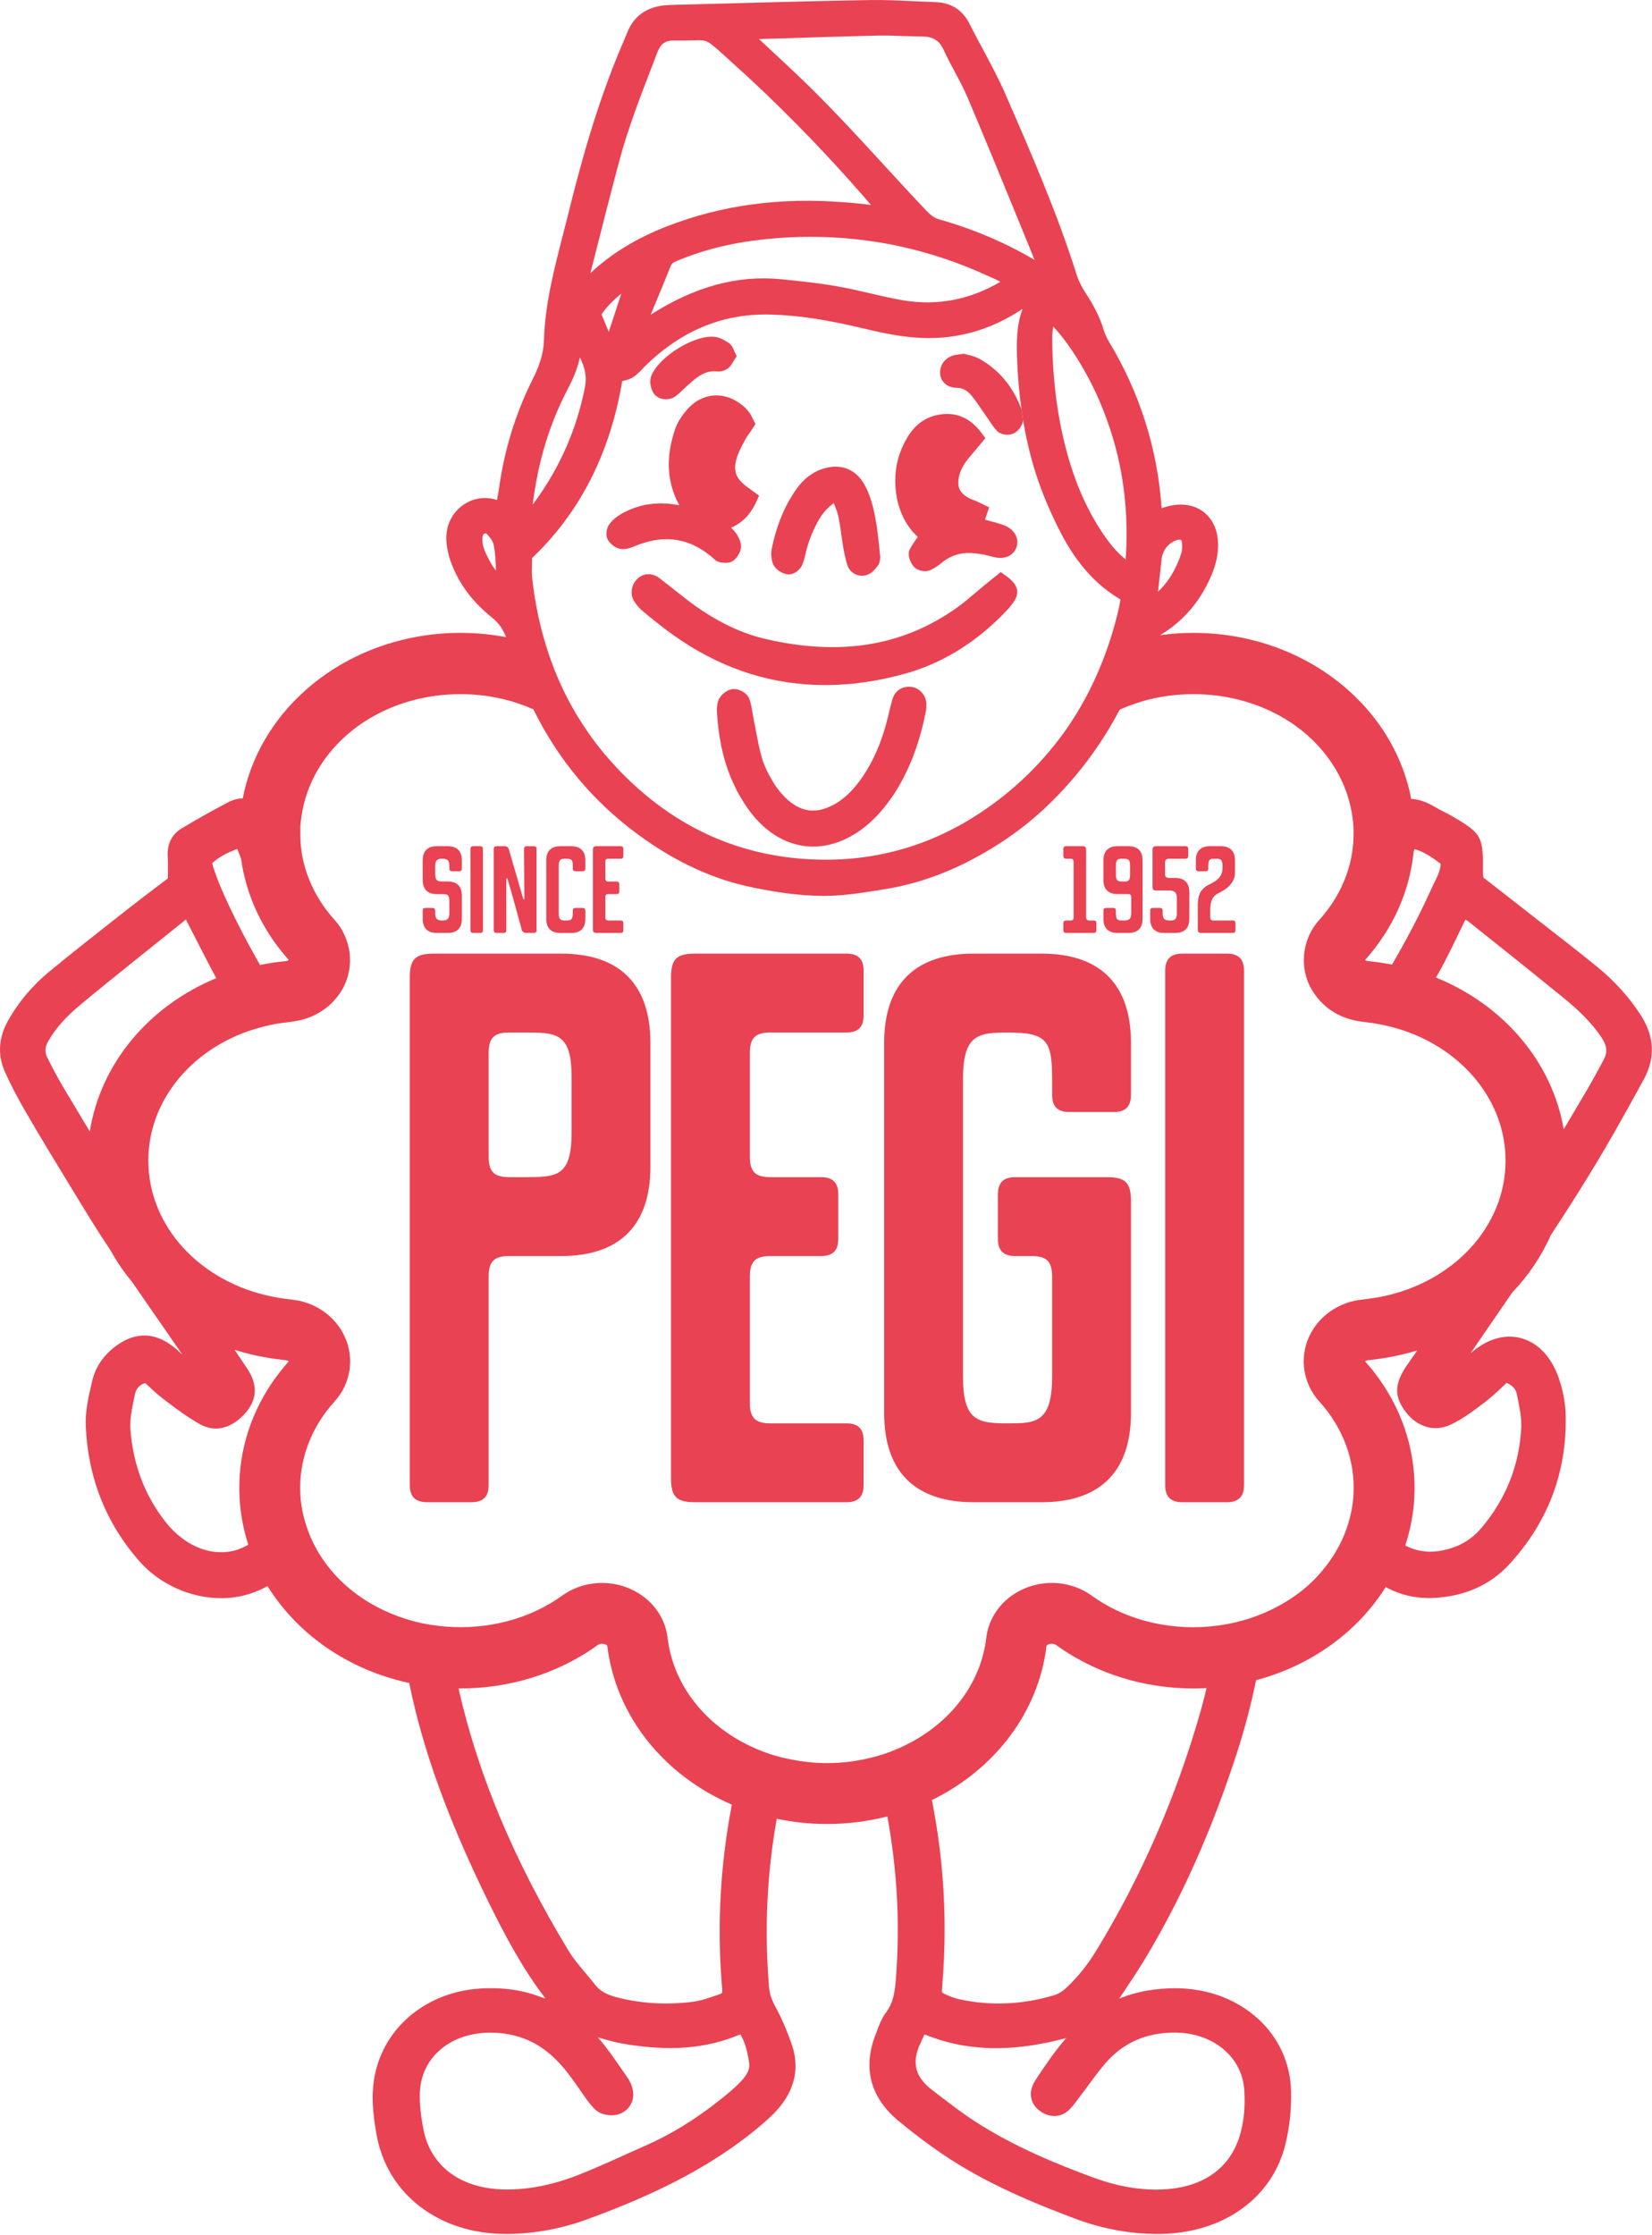
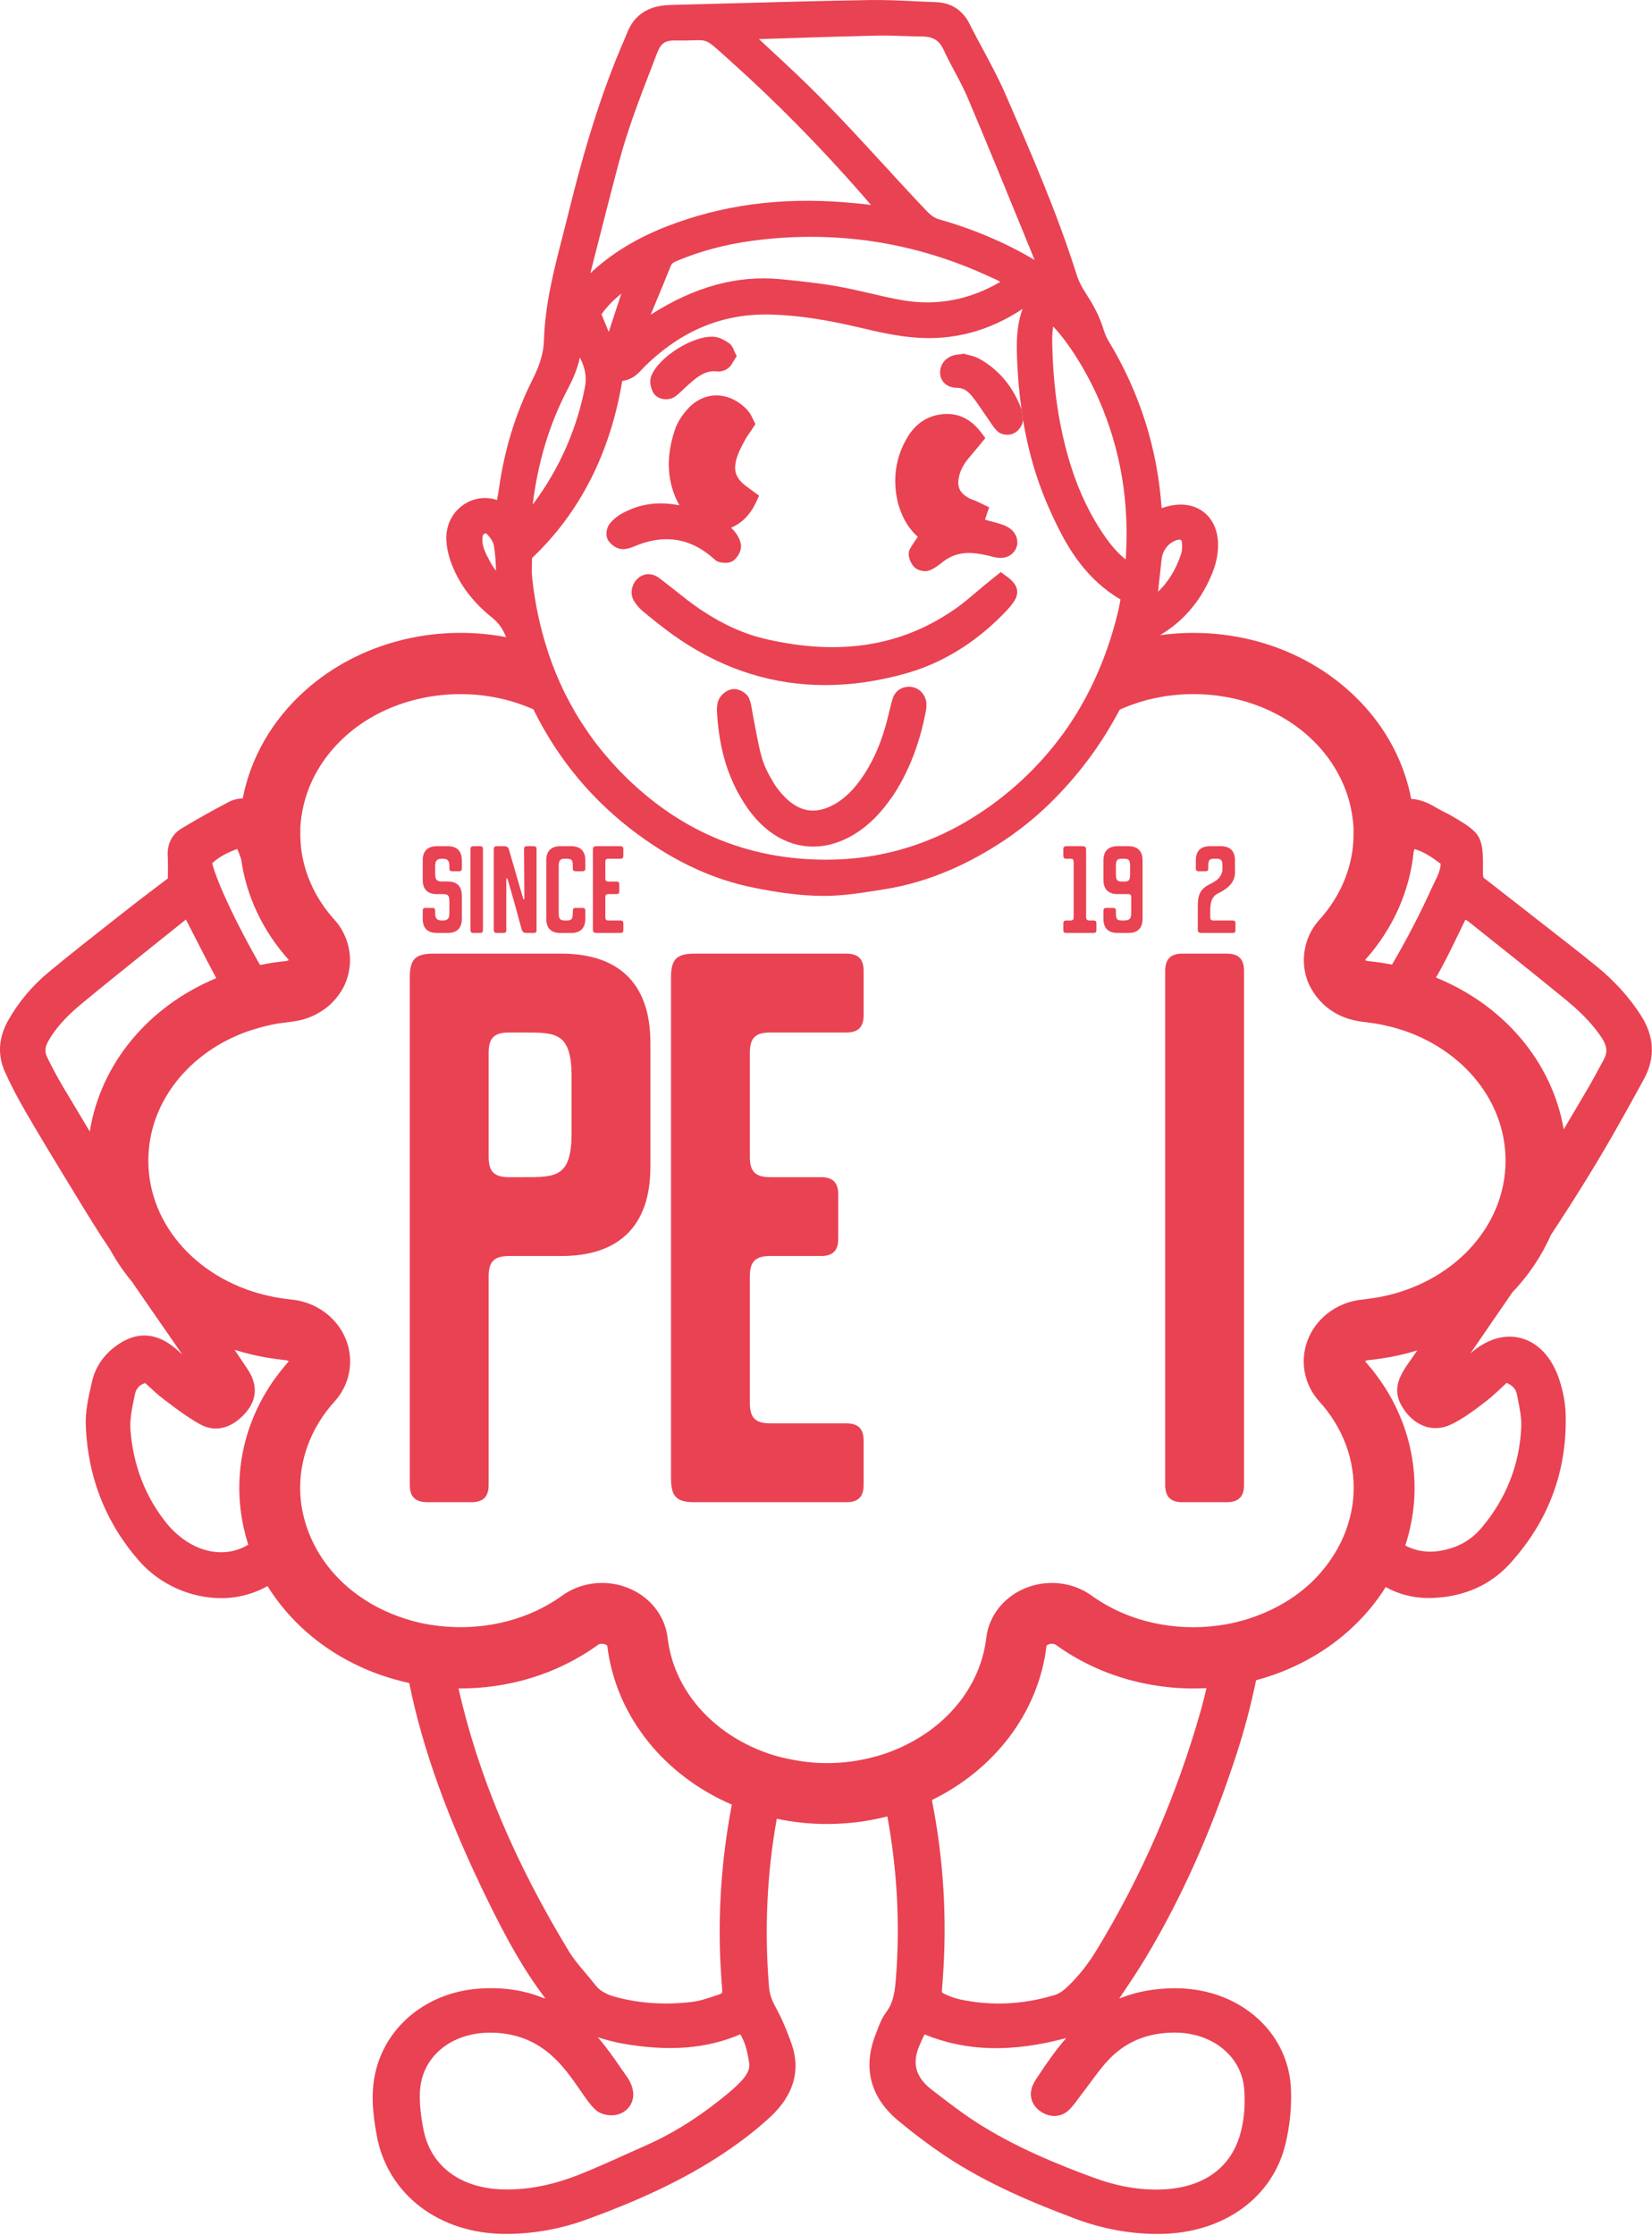
<svg xmlns="http://www.w3.org/2000/svg" width="868" height="1174" viewBox="0 0 868 1174" fill="none">
  <path d="M387.097 187.02L385.692 189.212C385.556 189.418 385.419 189.658 385.316 189.898C384.801 190.789 384.116 192.022 382.987 193.05C381.376 194.523 378.908 195.344 376.716 195.071C370.652 194.386 366.267 197.88 361.163 202.539C360.477 203.122 359.825 203.739 359.209 204.355C357.908 205.588 356.605 206.856 355.064 208.022C353.66 209.118 351.844 209.7 349.96 209.7C349.275 209.7 348.589 209.631 347.904 209.494C345.677 208.98 343.861 207.61 342.971 205.794C342.456 204.698 340.915 201.067 342.113 197.708C345.883 187.396 365.068 175.576 375.757 176.947C378.567 177.359 380.896 178.831 382.747 180.031C384.493 181.162 385.144 182.806 385.589 183.868C385.692 184.142 385.795 184.45 385.932 184.724L387.097 187.02Z" fill="#E94253" />
  <path d="M398.848 260.336L397.307 263.694C396.724 264.995 396.039 266.195 395.353 267.326C392.476 271.95 388.811 275.204 384.116 277.158C384.631 277.638 385.111 278.151 385.589 278.666C386.789 280.035 388.879 282.844 389.324 286.236V286.784C389.461 289.971 387.165 292.918 385.692 294.184C384.323 295.315 382.747 295.624 381.341 295.624C380.484 295.624 379.663 295.52 379.012 295.418L378.567 295.35C377.367 295.179 376.476 294.664 375.825 294.151C375.415 293.842 375.037 293.5 374.797 293.26L374.627 293.088C370.207 289.251 365.651 286.544 360.888 284.935C352.665 282.194 343.895 282.708 334.337 286.544L333.755 286.784C331.869 287.539 329.609 288.498 326.971 288.43C323.852 288.292 321.044 286.066 319.605 283.872C317.892 281.303 318.645 277.295 320.325 275.102C321.832 273.183 323.82 271.471 326.012 270.168C334.097 265.44 343.004 263.591 352.563 264.722C354.036 264.892 355.475 265.132 356.948 265.372C350.404 253.552 349.651 240.156 354.721 225.426C355.817 222.204 357.805 218.916 360.613 215.592C364.691 210.762 369.761 208.055 375.345 207.712C380.964 207.404 386.617 209.631 391.345 214.016C392.372 214.942 393.229 215.97 393.949 216.998C394.497 217.819 394.908 218.642 395.285 219.464C395.423 219.738 395.593 220.08 395.765 220.423L396.929 222.719L395.491 224.911C395.045 225.562 394.6 226.247 394.155 226.932C393.16 228.338 392.236 229.674 391.483 231.044C390.043 233.716 388.536 236.491 387.543 239.232C384.836 247.008 386.241 251.291 393.16 256.191C393.641 256.499 394.121 256.876 394.669 257.287L398.848 260.336Z" fill="#E94253" />
-   <path d="M462.504 292.78L462.4 293.294C462.367 294.184 462.229 295.658 461.269 297.028C461.201 297.131 461.167 297.234 461.099 297.336L460.619 297.884C459.591 299.152 458.187 300.9 455.993 301.791C454.965 302.202 453.904 302.407 452.841 302.407C451.711 302.407 450.581 302.167 449.519 301.654C447.497 300.728 445.991 299.05 445.236 296.891C444.893 295.83 444.619 294.802 444.38 293.739C443.831 291.65 443.387 289.594 443.077 287.572C442.701 285.346 442.359 283.119 442.049 280.892C441.879 279.692 441.741 278.563 441.571 277.431C441.296 275.65 441.023 273.868 440.68 272.122C440.268 269.928 439.48 267.564 438.213 264.619C438.111 264.447 438.041 264.344 438.007 264.242C437.939 264.276 437.904 264.31 437.836 264.379C435.129 266.503 432.937 268.832 431.429 271.059C430.127 273.047 428.997 275.204 427.935 277.398C426.119 281.166 424.645 285.208 423.549 289.526C423.447 290.039 423.309 290.519 423.207 290.999C423.001 291.958 422.761 292.986 422.453 294.014C422.18 294.972 421.836 295.932 421.425 296.891C420.364 299.187 417.177 302.064 413.785 301.654C411.319 301.276 408.304 299.77 406.797 297.303C406.693 297.096 406.523 296.96 406.42 296.754C405.255 294.254 404.912 291.067 405.495 288.19C406.043 285.551 406.66 282.982 407.379 280.515C409.229 274.006 411.661 268.112 414.711 262.735C415.944 260.644 417.211 258.588 418.616 256.636C422.967 250.64 428.415 246.906 434.821 245.57C442.427 243.994 448.937 246.598 453.184 252.902C454.657 255.163 455.891 257.562 456.747 260.062C457.159 261.158 457.501 262.255 457.844 263.351C459.523 269.004 460.516 274.726 461.201 280.447C461.613 283.77 461.955 287.059 462.264 290.348L462.504 292.78Z" fill="#E94253" />
  <path d="M486.759 369.659C486.794 371.03 486.726 372.366 486.451 373.634C483.848 387.132 479.839 398.815 474.392 409.127C473.432 410.943 472.439 412.69 471.411 414.403C470.795 415.396 470.212 416.39 469.56 417.35C469.047 418.138 468.499 418.856 467.951 419.61C463.531 425.915 458.7 431.087 453.254 435.199C444.826 441.503 435.918 444.655 427.25 444.655C416.254 444.655 405.632 439.619 396.862 429.683C394.122 426.599 391.586 422.968 389.119 418.72C388.571 417.76 387.988 416.802 387.44 415.774C387.063 415.019 386.686 414.266 386.31 413.512C385.487 411.834 384.7 410.12 383.979 408.374C379.731 398.095 377.367 386.652 376.648 373.016V372.538L376.716 371.92C376.786 370.756 376.887 368.632 378.052 366.679C379.32 364.52 382.163 362.088 385.384 361.916C388.331 361.746 392.442 363.835 393.675 366.987C394.566 369.316 394.908 371.578 395.286 373.771C395.423 374.627 395.56 375.483 395.73 376.34C396.176 378.532 396.587 380.726 396.999 382.918C397.992 388.228 398.918 393.231 400.356 398.164C401.487 402.07 403.474 406.25 406.558 411.32C406.798 411.731 407.071 412.107 407.311 412.484C408.476 414.198 409.778 415.876 411.251 417.452C412.072 418.376 412.964 419.268 413.923 420.124C414.882 420.98 415.842 421.735 416.835 422.386C423.242 426.736 430.162 426.839 437.836 422.763C437.904 422.728 437.939 422.728 438.007 422.694C440.372 421.392 442.564 419.816 444.688 417.931C446.299 416.492 447.91 414.883 449.451 412.999C450.582 411.662 451.678 410.188 452.808 408.579C459.146 399.431 463.702 388.674 466.752 375.758L467.06 374.422C467.643 371.955 468.259 369.386 469.082 366.816C470.35 362.876 473.775 360.546 478.126 360.718C482.716 360.855 486.588 364.898 486.759 369.659Z" fill="#E94253" />
  <path d="M533.9 287.915C532.565 291.032 529.036 293.946 522.972 292.746C521.944 292.54 520.916 292.266 519.889 291.992C518.999 291.787 518.141 291.547 517.251 291.375C516.701 291.272 516.188 291.17 515.675 291.102C513.859 290.792 512.351 290.588 510.912 290.484C505.02 290.074 499.984 291.58 495.461 295.042L495.051 295.384L495.016 295.418C493.269 296.788 491.247 298.33 488.917 299.392C488.027 299.803 487.033 299.975 486.005 299.975C483.711 299.975 481.347 299.05 480.009 297.474C478.879 296.172 476.241 291.82 478.125 288.258C478.435 287.675 478.811 287.127 479.153 286.544C480.113 285.003 481.141 283.495 482.236 281.988C477.715 277.843 474.596 272.807 472.713 267.016C472.336 265.955 471.959 264.892 471.685 263.727C468.909 251.531 470.588 240.156 476.619 229.947C480.491 223.37 485.833 219.327 492.549 217.956C501.765 216.038 509.543 219.19 515.607 227.275L517.729 230.119L515.469 232.826C514.92 233.476 514.372 234.127 513.859 234.812C512.763 236.114 511.665 237.451 510.536 238.752C508 241.664 505.465 244.919 504.3 248.791C502.313 255.438 503.957 259.171 510.091 262.118C510.467 262.288 510.809 262.391 511.117 262.494C511.665 262.666 512.18 262.871 512.693 263.076C513.379 263.386 514.064 263.694 514.92 264.139L519.717 266.468L517.524 272.944C518.244 273.15 518.999 273.355 519.717 273.56C520.333 273.731 520.984 273.903 521.603 274.074C523.588 274.588 525.644 275.136 527.7 275.959C530.68 277.123 532.873 279.144 533.9 281.646C534.757 283.702 534.757 285.928 533.9 287.915Z" fill="#E94253" />
  <path d="M534.278 312.548C534.072 313.474 533.662 314.467 532.976 315.563C531.88 317.276 530.51 319.023 528.762 320.839C527.118 322.62 525.404 324.266 523.691 325.91C519.683 329.747 515.504 333.242 511.187 336.394C500.087 344.479 488.062 350.406 475.18 353.934C460.892 357.874 447.019 359.827 433.52 359.827C406.591 359.827 381.239 351.982 357.806 336.324C355.064 334.508 352.358 332.59 349.651 330.535C347.972 329.232 346.396 327.999 344.82 326.766C342.388 324.848 340.058 322.963 337.866 321.112C336.016 319.571 334.371 317.687 333.138 315.7C333.035 315.563 333.002 315.426 332.932 315.323C330.876 311.658 331.904 306.484 335.364 303.572C337.592 301.756 340.162 301.174 342.731 301.824C343.964 302.134 345.198 302.715 346.396 303.606C349.446 305.936 352.632 308.438 355.99 311.11C356.708 311.691 357.428 312.24 358.182 312.822C361.744 315.7 365.274 318.27 368.803 320.634C380.04 328.102 391.208 333.104 402.651 335.708C440.748 344.444 472.747 339.544 500.36 320.839C501.216 320.256 502.04 319.708 502.862 319.126C506.151 316.762 509.234 314.159 512.488 311.383C512.626 311.246 512.763 311.143 512.935 311.007C514.339 309.807 515.744 308.608 517.183 307.443C518.45 306.382 519.752 305.319 521.019 304.326L525.37 300.831L525.782 300.454L528.591 302.476C530.955 304.223 535.443 307.512 534.278 312.548Z" fill="#E94253" />
  <path d="M222.102 482.614V478.298C222.102 477.339 222.512 476.859 223.507 476.859H227.24C228.2 476.859 228.646 477.339 228.646 478.298V479.599C228.646 482.855 229.947 483.471 232.414 483.471C234.846 483.471 236.114 482.855 236.114 479.599V473.502C236.114 469.87 235.086 469.63 232.586 469.63H229.502C224.946 469.63 222.102 467.3 222.102 462.162V451.848C222.102 446.744 224.946 444.448 229.502 444.448H235.258C239.814 444.448 242.658 446.744 242.658 451.848V456.2C242.658 457.159 242.212 457.604 241.254 457.604H237.519C236.559 457.604 236.114 457.159 236.114 456.2V454.898C236.114 451.643 234.846 451.027 232.414 451.027C229.947 451.027 228.646 451.643 228.646 454.898V459.147C228.646 462.813 230.255 462.983 232.756 462.983H235.258C239.814 462.983 242.658 465.245 242.658 470.383V482.614C242.658 487.754 239.814 490.015 235.258 490.015H229.502C224.946 490.015 222.102 487.754 222.102 482.614Z" fill="#E94253" />
  <path d="M247.213 488.61V445.889C247.213 444.929 247.66 444.448 248.652 444.448H252.352C253.312 444.448 253.757 444.929 253.757 445.889V488.61C253.757 489.57 253.312 490.015 252.352 490.015H248.652C247.66 490.015 247.213 489.57 247.213 488.61Z" fill="#E94253" />
  <path d="M259.446 488.61V445.889C259.446 444.929 259.924 444.448 260.884 444.448H264.926C266.366 444.448 267.086 445.031 267.427 446.264C268.112 448.731 272.155 462.675 274.794 471.686C275.17 473.057 275.512 472.302 275.512 471.686L275.342 445.889C275.342 444.929 275.82 444.448 276.78 444.448H280.48C281.44 444.448 281.92 444.929 281.92 445.889V488.61C281.92 489.57 281.44 490.015 280.48 490.015H276.61C275.17 490.015 274.451 489.398 274.107 488.199C273.594 486.383 269.483 470.932 266.742 461.887C266.468 460.962 266.023 460.962 266.023 462.299V488.61C266.023 489.57 265.543 490.015 264.584 490.015H260.884C259.924 490.015 259.446 489.57 259.446 488.61Z" fill="#E94253" />
  <path d="M287.024 482.614V451.848C287.024 446.744 289.867 444.448 294.424 444.448H300.111C304.668 444.448 307.547 446.744 307.547 451.848V456.2C307.547 457.159 307.066 457.604 306.107 457.604H302.407C301.448 457.604 300.968 457.159 300.968 456.2V454.898C300.968 451.712 300.591 451.027 297.268 451.027C294.767 451.027 293.568 451.232 293.568 454.898V479.599C293.568 483.266 294.767 483.471 297.268 483.471C299.563 483.471 300.968 483.471 300.968 479.599V478.298C300.968 477.339 301.448 476.859 302.407 476.859H306.107C307.135 476.859 307.547 477.339 307.547 478.298V482.614C307.547 487.754 304.668 490.048 300.111 490.048H294.424C289.867 490.048 287.024 487.754 287.024 482.614Z" fill="#E94253" />
  <path d="M311.52 488.027V446.436C311.52 444.928 311.964 444.448 313.507 444.448H326.08C327.075 444.448 327.519 444.929 327.519 445.889V449.589C327.519 450.547 327.075 451.027 326.08 451.027H319.776C318.509 451.027 318.063 451.472 318.063 452.706V461.304C318.063 462.572 318.509 463.018 319.776 463.018H323.991C324.949 463.018 325.395 463.498 325.395 464.456V468.156C325.395 469.116 324.949 469.597 323.991 469.597H319.776C318.509 469.597 318.063 470.042 318.063 471.275V481.758C318.063 483.026 318.509 483.471 319.776 483.471H326.08C327.075 483.471 327.519 483.951 327.519 484.91V488.61C327.519 489.57 327.075 490.015 326.08 490.015H313.507C311.964 490.015 311.52 489.57 311.52 488.027Z" fill="#E94253" />
  <path d="M294.937 500.875H227.925C218.196 500.875 215.317 503.752 215.317 513.483V780.024C215.317 782.32 215.729 784.17 216.585 785.575C216.791 785.918 217.031 786.226 217.305 786.5C218.607 787.974 220.593 788.795 223.3 788.932C223.643 788.967 223.951 789.002 224.328 789.002H247.728C253.86 789.002 256.739 786.123 256.739 780.024V670.53C256.739 662.582 259.616 659.704 267.564 659.704H294.937C323.751 659.704 341.737 645.315 341.737 612.871V547.708C341.737 515.264 323.751 500.875 294.937 500.875ZM300.316 595.227C300.316 618.284 292.06 618.284 275.479 618.284H267.564C259.616 618.284 256.739 615.406 256.739 607.492V553.087C256.739 545.174 259.616 542.295 267.564 542.295H275.479C292.06 542.295 300.316 542.295 300.316 565.352V595.227Z" fill="#E94253" />
  <path d="M453.767 509.886V533.284C453.767 539.418 450.89 542.295 444.756 542.295H404.775C396.862 542.295 393.984 545.174 393.984 553.087V607.492C393.984 615.406 396.862 618.284 404.775 618.284H431.43C437.563 618.284 440.44 621.162 440.44 627.294V650.694C440.44 656.826 437.563 659.704 431.43 659.704H404.775C396.862 659.704 393.984 662.582 393.984 670.496V736.788C393.984 744.703 396.862 747.58 404.775 747.58H444.756C450.89 747.58 453.767 750.459 453.767 756.591V779.991C453.767 786.123 450.89 789.002 444.756 789.002H365.171C355.442 789.002 352.563 786.123 352.563 776.394V513.483C352.563 503.752 355.442 500.875 365.171 500.875H444.756C450.89 500.875 453.767 503.752 453.767 509.886Z" fill="#E94253" />
  <path d="M558.706 488.61V484.91C558.706 483.951 559.186 483.471 560.144 483.471H562.406C563.672 483.471 564.118 483.026 564.118 481.758V452.706C564.084 451.472 563.672 451.027 562.406 451.027H560.144C559.186 451.027 558.706 450.547 558.706 449.589V445.889C558.706 444.929 559.186 444.448 560.144 444.448H568.675C570.216 444.448 570.662 444.928 570.662 446.436V481.758C570.73 483.026 571.244 483.471 572.375 483.471H574.671C575.63 483.471 576.075 483.951 576.075 484.91V488.61C576.075 489.57 575.63 490.015 574.671 490.015H560.144C559.186 490.015 558.706 489.57 558.706 488.61Z" fill="#E94253" />
-   <path d="M594.234 547.674V575.048C594.234 581.18 591.355 584.058 585.222 584.058H561.823C555.691 584.058 552.812 581.18 552.812 575.048V566.791C552.812 546.612 550.278 542.295 529.379 542.295C513.551 542.295 505.979 543.734 505.979 566.791V723.084C505.979 746.142 513.551 747.58 529.379 747.58C543.803 747.58 552.812 747.58 552.812 723.084V670.53C552.812 662.582 549.935 659.704 541.987 659.704H533.354C527.22 659.704 524.342 656.826 524.342 650.694V627.294C524.342 621.162 527.22 618.284 533.354 618.284H581.626C591.355 618.284 594.234 621.162 594.234 630.891V742.202C594.234 774.612 576.212 789.002 547.399 789.002H511.392C482.579 789.002 464.559 774.612 464.559 742.202V547.674C464.559 515.264 482.579 500.875 511.392 500.875H547.399C576.212 500.875 594.234 515.264 594.234 547.674Z" fill="#E94253" />
  <path d="M592.931 444.448H587.175C582.619 444.448 579.775 446.744 579.775 451.848V462.162C579.775 467.3 582.619 469.597 587.175 469.597H592.76C593.616 469.597 594.37 469.802 594.37 471.24V479.599C594.37 483.266 592.76 483.471 589.916 483.471C587.312 483.471 586.319 483.266 586.319 479.599V478.298C586.319 477.339 585.872 476.859 584.915 476.859H581.214C580.186 476.859 579.775 477.339 579.775 478.298V482.614C579.775 487.754 582.619 490.015 587.175 490.015H592.931C597.487 490.015 600.331 487.754 600.331 482.614V451.848C600.331 446.744 597.487 444.448 592.931 444.448ZM593.787 459.147C593.787 462.813 592.828 463.018 590.224 463.018C587.347 463.018 586.319 462.813 586.319 459.147V454.898C586.319 451.232 587.347 451.027 589.882 451.027C592.828 451.027 593.787 451.232 593.787 454.898V459.147Z" fill="#E94253" />
-   <path d="M617.495 490.015H611.739C607.183 490.015 604.34 487.754 604.34 482.614V478.298C604.34 477.339 604.716 476.859 605.744 476.859H609.444C610.438 476.859 610.883 477.339 610.883 478.298V479.599C610.883 483.266 612.492 483.471 615.098 483.471C617.392 483.471 618.352 482.683 618.352 479.599V471.583C618.352 467.917 616.194 467.711 613.658 467.711H607.594C606.052 467.711 605.572 467.231 605.572 465.725V446.436C605.572 444.928 606.052 444.448 607.594 444.448H622.908C623.867 444.448 624.314 444.929 624.314 445.889V449.589C624.314 450.547 623.867 451.027 622.908 451.027H614.412C613.179 451.027 612.151 451.472 612.151 452.706V459.455C612.151 460.689 613.179 461.134 614.412 461.134H617.495C622.051 461.134 624.895 463.428 624.895 468.568V482.614C624.895 487.754 622.051 490.015 617.495 490.015Z" fill="#E94253" />
  <path d="M628.321 456.2V451.848C628.321 446.744 631.165 444.448 635.721 444.448H641.477C646.033 444.448 648.877 446.744 648.877 451.848V458.427C648.877 464.559 643.053 467.746 640.209 469.117C635.927 471.103 635.892 475.386 635.892 479.394V481.758C635.892 483.026 636.339 483.471 637.605 483.471H647.747C648.705 483.471 649.152 483.951 649.152 484.91V488.61C649.152 489.57 648.705 490.015 647.747 490.015H631.336C629.795 490.015 629.349 489.57 629.349 488.027V475.694C629.349 471.069 630.137 467.471 634.693 464.902C637.297 463.428 642.333 461.785 642.333 455.961V454.898C642.333 451.232 641.169 451.027 638.668 451.027C635.721 451.027 634.864 451.232 634.864 454.898V456.2C634.864 457.159 634.42 457.604 633.425 457.604H629.725C628.767 457.604 628.321 457.159 628.321 456.2Z" fill="#E94253" />
  <path d="M653.64 509.886V779.991C653.64 783.348 652.784 785.678 651.001 787.151C649.596 788.316 647.576 788.932 644.971 789.002H621.229C615.097 789.002 612.219 786.123 612.219 779.991V509.886C612.219 503.752 615.097 500.875 621.229 500.875H644.663C650.761 500.875 653.64 503.752 653.64 509.886Z" fill="#E94253" />
  <path d="M537.532 220.491C537.499 221.04 537.429 221.554 537.257 222.068C536.641 224.192 534.825 226.762 532.221 227.788C531.4 228.132 530.372 228.338 529.311 228.338C527.323 228.338 525.165 227.686 523.795 226.247C522.219 224.603 521.053 222.856 519.957 221.178C519.547 220.595 519.169 220.012 518.757 219.43C517.867 218.196 517.011 216.928 516.155 215.66C514.269 212.852 512.453 210.179 510.433 207.747C508.103 204.972 505.739 203.704 502.861 203.704C499.127 203.67 497.003 202.128 495.872 200.86C494.399 199.216 493.748 197.058 493.988 194.763C494.433 190.446 497.585 187.226 502.211 186.368C502.691 186.3 503.169 186.231 503.992 186.128L506.561 185.786L507.487 186.095C507.795 186.198 508.205 186.266 508.617 186.368C510.261 186.78 512.523 187.328 514.647 188.492C524.856 194.18 532.256 203.088 536.711 214.942L537.532 220.491Z" fill="#E94253" />
  <path d="M862.111 533.217C856.047 523.795 848.304 515.23 839.191 507.795C829.392 499.847 819.32 492.002 809.556 484.43C805.823 481.485 802.054 478.573 798.284 475.626C793.488 471.857 788.658 468.123 784.102 464.559L779.441 460.962C779.441 460.791 779.408 460.654 779.374 460.517C779.271 459.901 779.168 459.353 779.168 459.078C779.442 439.275 778.688 437.871 763.066 428.723C761.559 427.833 760.016 427.045 758.543 426.326C756.967 425.503 755.46 424.75 754.055 423.893C749.362 421.05 745.182 419.782 741.482 419.61C737.371 398.062 725.996 378.157 708.558 362.637C681.63 338.586 644.663 328.754 609.512 333.618C610.438 333.035 611.398 332.454 612.323 331.837C623.423 324.505 631.747 314.057 637.058 300.798C638.634 296.858 639.627 292.746 639.9 288.978C640.587 280.345 637.948 273.253 632.502 268.97C627.02 264.722 619.482 263.865 611.295 266.606C610.986 266.709 610.644 266.846 610.335 266.949C608.211 235.773 598.892 206.342 582.687 179.483C581.488 177.53 580.563 175.406 579.912 173.35C578.028 167.081 575.116 161.085 570.764 154.473C568.332 150.739 566.654 147.382 565.66 144.161C555.314 111.409 541.439 79.683 528.076 49.02C524.651 41.21 520.575 33.638 516.668 26.307C514.27 21.887 511.803 17.297 509.543 12.739C505.842 5.306 499.847 1.399 491.624 1.126C487.89 0.989 484.122 0.816 480.354 0.646C472.679 0.268 464.73 -0.108 456.816 0.028C432.286 0.44 407.379 1.126 383.26 1.777C374.147 2.017 365 2.256 355.852 2.495L355.064 2.53C352.94 2.564 350.782 2.632 348.59 2.873C339.51 3.901 333.002 8.663 329.747 16.679C328.959 18.667 328.103 20.619 327.279 22.607L326.32 24.799C313.164 55.873 304.496 88.283 298.398 113.087C297.439 116.89 296.48 120.693 295.487 124.495C290.999 141.969 286.339 160.091 285.791 178.934C285.586 185.239 283.735 191.611 279.692 199.594C270.922 217.066 265.03 236.217 262.186 256.534C261.912 258.521 261.535 260.507 261.124 262.631C254.888 260.507 248.002 261.638 242.691 265.715C237.039 269.998 234.092 276.713 234.538 284.113C234.846 288.909 236.079 293.603 238.408 298.947C242.658 308.574 249.236 316.934 258.588 324.437C261.946 327.143 264.207 330.261 265.92 334.646C228.884 327.589 188.972 337.147 160.399 362.637C143.063 378.087 131.69 397.89 127.544 419.337C125.01 419.405 122.44 420.022 119.836 421.393C110.791 426.154 102.775 430.677 95.306 435.199C90.303 438.214 87.768 443.353 88.111 449.691C88.283 452.637 88.247 455.686 88.214 458.907C88.214 459.729 88.18 460.551 88.18 461.374C86.33 462.778 84.479 464.183 82.63 465.587C77.284 469.63 71.803 473.81 66.424 478.023L60.155 482.958C48.815 491.865 37.063 501.081 25.724 510.467C17.056 517.629 9.895 526.125 4.448 535.683C-0.828 544.934 -1.41 554.218 2.7 563.229C5.682 569.841 9.211 576.59 13.424 583.853C21.132 597.146 29.15 610.335 35.283 620.339C36.687 622.635 38.058 624.897 39.462 627.191C45.355 636.887 51.419 646.857 57.894 656.415C57.963 656.518 58.031 656.655 58.099 656.758C61.286 662.547 65.055 668.063 69.336 673.203C75.538 682.247 81.772 691.223 87.871 699.994C90.51 703.831 93.147 707.634 95.786 711.471C94.175 709.93 92.496 708.422 90.646 707.017C80.984 699.651 71.05 699.583 61.114 706.811C54.536 711.574 50.151 717.981 48.438 725.278L48.267 726.031C46.519 733.534 44.704 741.311 45.08 749.191C46.246 776.291 55.735 800.102 73.242 820.006C83.964 832.169 100.136 839.398 116.239 839.398C117.54 839.398 118.808 839.363 120.11 839.261C127.442 838.713 134.294 836.554 140.563 833.059C145.872 841.624 152.52 849.538 160.399 856.597C176.022 870.506 195.002 879.653 215.044 883.97C215.044 884.073 215.078 884.175 215.078 884.278C222.17 919.018 235.258 955.23 256.258 998.158C265.954 1017.93 274.964 1034.47 286.579 1049.65C285.996 1049.55 285.379 1049.38 284.694 1049.1C274.896 1045.23 264.275 1043.69 252.284 1044.44C226.487 1046.05 205.314 1061.81 198.291 1084.6C194.214 1097.75 195.962 1110.46 197.879 1121.32C203.499 1152.57 230.735 1173.33 265.851 1173.33H267.154C281.028 1173.12 294.596 1170.66 307.478 1166C339.407 1154.49 363.835 1142.46 384.356 1128.14C392.099 1122.73 399.02 1117.21 404.912 1111.7C416.87 1100.56 420.74 1087.54 416.082 1074.01C413.478 1066.47 410.668 1059.96 407.448 1054.07C405.392 1050.37 404.364 1047.12 404.056 1043.55C401.59 1013.61 402.96 984.111 408.132 955.264C416.595 957.046 425.435 958.006 434.479 958.006C445.476 958.006 456.131 956.635 466.238 954.031C471.376 981.952 472.919 1010.12 470.795 1038.28C470.28 1045.57 469.56 1051.57 465.69 1056.78C463.292 1059.96 461.92 1063.59 460.756 1066.78C460.516 1067.4 460.276 1068.01 460.036 1068.66C453.184 1086.14 457.364 1101.79 472.027 1113.89C480.01 1120.54 488.027 1126.56 495.872 1131.84C518.314 1146.95 543.46 1157.26 565.112 1165.38C579.604 1170.79 594.474 1173.47 609.376 1173.33C642.882 1172.99 668.851 1154.28 675.532 1125.64C677.655 1116.63 678.615 1107.34 678.341 1098.09C677.964 1083.74 671.935 1070.41 661.314 1060.61C648.98 1049.2 631.987 1043.42 613.452 1044.38C604.34 1044.82 596.46 1046.43 589.333 1049.24C588.888 1049.45 588.511 1049.55 588.1 1049.65C588.751 1048.73 589.367 1047.8 589.984 1046.84C594.096 1040.71 598.344 1034.37 602.182 1027.93C621.16 996.204 636.715 961.26 649.768 921.107C653.811 908.706 657.201 895.926 659.977 882.497C677.792 877.734 694.547 869.101 708.558 856.597C716.3 849.71 722.811 841.967 728.087 833.573C735.76 837.787 744.257 839.741 753.541 839.261C769.78 838.405 783.141 832.409 793.18 821.446C813.463 799.279 823.363 772.967 822.644 743.195C822.507 736.961 821.239 730.246 819.012 723.804C815.107 712.602 808.048 705.167 799.107 702.803C790.474 700.542 781.122 703.351 772.762 710.718C772.694 710.786 772.624 710.889 772.522 710.957C775.536 706.571 778.518 702.186 781.532 697.835C785.848 691.566 790.2 685.227 794.551 678.89C803.047 669.982 809.967 659.807 814.832 648.707C827.851 628.939 840.492 608.726 852.039 587.93L854.78 583.065C857.795 577.618 860.844 572.135 863.824 566.654C869.82 555.519 869.238 544.282 862.111 533.217ZM257.32 294.665C255.163 290.69 253.519 287.367 253.45 283.737C253.45 283.119 253.45 282.297 253.587 281.578C253.723 280.79 254.306 280.345 254.786 280.173C254.956 280.138 255.06 280.138 255.198 280.138C255.471 280.138 255.607 280.275 255.711 280.345C257.767 282.469 259.171 284.695 259.446 286.339C260.234 290.622 260.472 295.075 260.61 299.735C259.446 298.365 258.486 296.823 257.32 294.665ZM742.784 447.19C742.92 446.779 743.092 446.367 743.264 445.957C748.197 447.395 752.411 450.239 756.967 453.699C756.831 457.126 755.288 460.209 753.576 463.703C753.027 464.799 752.513 465.862 752.033 466.923C746.209 479.839 739.358 492.995 731.41 506.631C727.332 505.843 723.187 505.226 718.939 504.815C718.151 504.746 717.568 504.473 717.26 504.198C731.923 487.857 740.728 468.019 742.784 447.19ZM609.479 301.517C609.787 298.913 610.06 296.343 610.335 293.739C610.883 288.773 614.205 284.763 618.831 283.53C619.14 283.462 619.414 283.427 619.654 283.427C619.996 283.427 620.304 283.495 620.51 283.667C620.784 283.839 620.956 284.215 620.99 284.763C621.23 287.367 621.094 289.321 620.647 290.725C617.94 298.982 613.932 305.627 608.451 310.801C608.794 307.718 609.135 304.601 609.479 301.517ZM553.362 171.501C561.206 179.654 570.764 194.661 577.376 209.871C588.888 236.321 593.514 263.865 591.458 293.842C587.758 290.93 584.365 287.162 580.803 282.126C573.06 271.094 566.928 258.418 562.576 244.439C556.512 224.911 553.326 204.013 552.882 180.545C552.812 177.667 552.847 174.653 553.362 171.501ZM410.428 20.174C426.872 19.626 443.9 19.078 460.619 18.701C464.971 18.598 469.492 18.735 473.878 18.906C477.27 19.01 480.73 19.113 484.224 19.146C490.116 19.146 493.475 21.167 495.77 26.101C497.586 30.075 499.675 33.98 501.663 37.715C504.198 42.443 506.562 46.896 508.548 51.591C518.519 75.127 528.351 99.211 537.876 122.474L543.563 136.453C543.596 136.487 543.596 136.521 543.631 136.555C528.523 127.579 511.735 120.419 493.646 115.279C491.179 114.594 489.295 113.327 486.828 110.758C479.119 102.673 471.411 94.278 463.976 86.159C449.451 70.365 434.479 54.056 418.548 38.983C413.58 34.255 408.51 29.562 403.474 24.902L398.78 20.517L410.428 20.174ZM525.611 148.033C509.611 157.419 492.55 160.709 474.838 157.797C468.842 156.803 462.743 155.363 456.851 153.994C451.403 152.726 445.784 151.425 440.132 150.43C429.991 148.614 419.61 147.587 410.428 146.662C387.474 144.401 365.034 150.499 341.875 165.299C343.176 162.113 344.512 158.927 345.848 155.741C348.007 150.534 350.268 145.154 352.358 139.81C352.838 138.645 353.386 137.994 355.407 137.138C367.672 131.965 381.034 128.367 395.148 126.483C405.53 125.078 415.876 124.393 426.086 124.393C458.118 124.393 489.226 131.211 518.93 144.846L520.608 145.599C522.322 146.354 524.035 147.107 525.611 148.033ZM311.418 138.679C315.906 121.001 320.53 102.775 325.292 84.891C329.951 67.419 336.632 50.22 343.074 33.57L345.368 27.574C347.15 22.948 349.446 21.27 354.104 21.27H354.482C358.867 21.339 362.156 21.236 364.588 21.167C371.44 20.962 371.44 20.927 380.484 29.082L383.295 31.616C407.551 53.303 430.984 77.079 452.979 102.261C454.555 104.042 456.096 105.858 457.639 107.674C456.884 107.571 456.131 107.469 455.343 107.366C451.814 106.954 448.148 106.578 444.38 106.303C409.983 103.494 379.183 107.674 350.166 118.979C334.234 125.215 321.079 133.266 310.184 143.51L311.418 138.679ZM326.458 154.233C324.23 161.085 322.004 167.834 319.844 174.343L316.043 165.094C318.818 161.085 322.311 157.591 326.458 154.233ZM298.33 204.287C300.728 199.697 303.332 194.181 304.668 187.774C307.511 193.221 308.334 198.154 307.375 203.191C303.092 225.289 294.082 245.81 280.583 264.105L280.07 264.79C280.035 264.859 279.967 264.927 279.898 264.995C282.672 242.521 288.703 222.617 298.33 204.287ZM279.487 295.693C279.52 294.837 279.52 293.979 279.555 293.089C304.668 269.278 320.599 238.033 326.936 200.107C328.512 199.834 330.26 199.422 331.939 198.497C334.234 197.263 335.947 195.449 337.455 193.838C337.9 193.393 338.311 192.947 338.722 192.502C358.319 173.317 380.246 164.374 405.666 165.23C419.507 165.675 433.964 167.834 452.603 172.254C461.476 174.378 470.932 176.502 480.456 177.255C500.738 178.969 519.855 173.898 537.292 162.217C534.072 170.953 534.072 180.031 534.382 188.117C534.723 197.503 535.511 206.411 536.711 214.942L537.532 220.491C539.28 231.113 541.712 241.117 544.864 250.606C547.674 259.001 551.202 267.531 555.759 276.713C561.48 288.293 571.039 304.531 588.716 314.843C588.716 314.947 588.683 315.015 588.683 315.118C588.306 317.277 587.928 319.331 587.45 321.285C585.84 327.999 583.92 334.475 581.728 340.745C578.987 348.487 575.835 355.922 572.238 363.014C570.73 365.926 569.188 368.803 567.544 371.578C566.208 373.907 564.837 376.169 563.364 378.362C561.823 380.759 560.213 383.158 558.533 385.454C558.02 386.173 557.472 386.825 556.958 387.543C546.68 401.213 534.347 413.273 519.923 423.585C494.639 441.639 466.615 451.027 436.568 451.507C392.51 452.191 354.551 435.85 323.648 402.823C319.058 397.89 314.775 392.751 310.87 387.373C310.252 386.515 309.67 385.659 309.088 384.837C306.758 381.479 304.566 378.087 302.476 374.593C300.558 371.305 298.742 367.947 297.028 364.555C296.719 363.938 296.412 363.287 296.103 362.67C292.746 355.682 289.834 348.385 287.435 340.813C283.632 328.959 280.995 316.454 279.59 303.265C279.351 300.934 279.418 298.502 279.487 295.693ZM124.632 445.889C125.076 446.847 125.454 447.738 125.763 448.629C126.038 449.486 126.379 450.307 126.688 451.165C129.395 470.555 137.992 488.885 151.732 504.198C151.39 504.473 150.84 504.746 150.019 504.815C145.463 505.261 141.008 505.946 136.623 506.837C125.112 486.691 114.663 465.245 111.476 453.425C114.903 450.17 119.082 447.978 124.632 445.889ZM47.171 594.302C44.224 589.403 41.311 584.538 38.435 579.707L33.295 571.142C30.006 565.593 27.026 559.837 24.832 555.417C23.394 552.505 23.566 549.867 25.484 546.613C29.287 540.034 34.631 534.039 42.271 527.701C52.515 519.17 63.135 510.674 73.344 502.451C77.216 499.367 81.054 496.285 84.89 493.201C88.454 490.323 92.016 487.479 95.888 484.397L97.67 482.958C99.28 486.075 100.822 489.125 102.363 492.105C106.2 499.607 109.866 506.769 113.635 513.757C78.278 528.386 52.858 558.5 47.171 594.302ZM147.312 720.31C145.77 722.263 144.263 724.285 142.859 726.339C130.73 744.258 124.735 765.157 125.866 786.534C126.311 794.997 127.887 803.322 130.456 811.305C121.31 816.923 109.455 816.683 98.8 810.071C94.723 807.535 90.783 804.041 87.734 800.307C76.428 786.363 69.988 769.78 68.548 751.04C68.103 745.526 69.404 739.462 70.639 733.568L70.81 732.61C71.53 729.286 73.208 727.334 76.292 726.409L77.627 727.642C80.198 730.039 83.108 732.746 86.295 735.145C92.667 740.01 98.492 744.326 104.898 747.958C112.435 752.206 120.487 750.664 127.544 743.64C135.116 736.138 135.904 727.779 129.908 718.871L125.454 712.225C124.735 711.129 124.015 710.033 123.262 708.97C129.531 710.957 136.04 712.465 142.79 713.458C144.263 713.698 145.77 713.903 147.278 714.075C148.203 714.178 149.094 714.281 150.019 714.383C150.807 714.451 151.39 714.759 151.732 714.999C150.19 716.747 148.716 718.494 147.312 720.31ZM240.91 886.814C266.742 887.019 292.678 879.482 314.192 863.927C314.912 863.379 316.488 863.106 317.96 863.654C318.543 863.859 318.886 864.134 319.058 864.305C323.579 901.682 349.206 932.619 384.528 947.83C384.426 948.412 384.288 949.03 384.186 949.646C378.499 980.138 376.82 1010.83 379.15 1040.92L379.286 1042.7C379.355 1043.66 379.423 1044.61 379.492 1045.57C379.56 1046.33 379.628 1046.91 377.984 1047.49L377.23 1047.73C372.708 1049.31 367.98 1050.95 363.527 1051.47C349.823 1053.11 336.599 1052.29 324.196 1049.07C318.714 1047.66 315.219 1045.68 312.856 1042.66C311.178 1040.5 309.43 1038.41 307.716 1036.39C304.359 1032.42 301.174 1028.65 298.742 1024.61C270.168 977.499 251.222 932.345 240.91 886.814ZM389.29 1093.23C386.035 1096.72 382.027 1099.94 378.155 1103.03C365.239 1113.27 352.323 1121.19 338.688 1127.15C334.954 1128.79 331.254 1130.47 327.588 1132.11C320.086 1135.51 312.342 1138.97 304.634 1142.05C290.827 1147.53 277.876 1150.17 265.132 1149.96C242.35 1149.62 226.452 1138.01 222.582 1118.86C221.108 1111.63 220.456 1105.39 220.594 1099.77C220.766 1091.04 224.088 1083.33 230.222 1077.57C237.039 1071.1 246.735 1067.6 257.698 1067.6C258.383 1067.6 259.068 1067.64 259.719 1067.64C271.196 1068.12 280.79 1071.82 289.114 1078.98C295.452 1084.42 300.076 1090.9 305.491 1098.78L306.107 1099.64C307.956 1102.34 310.047 1105.43 312.822 1108.06C315.666 1110.74 320.53 1111.46 323.852 1110.77C329.438 1109.61 333.138 1104.78 332.692 1099.22C332.487 1096.52 331.356 1093.61 329.575 1091.04C328.479 1089.5 327.416 1087.95 326.354 1086.41C322.586 1080.93 318.714 1075.31 314.124 1070.07C318.235 1071.3 322.448 1072.5 326.8 1073.29C351.262 1077.64 371.098 1076.13 388.982 1068.49C391.586 1072.74 392.75 1077.71 393.642 1083.67C393.915 1085.52 393.778 1088.5 389.29 1093.23ZM617.118 1067.57C637.263 1067.57 652.715 1080.28 653.776 1097.82C654.359 1106.66 653.571 1114.5 651.412 1121.7C646.171 1139.14 631.644 1149.18 610.507 1149.96C598.858 1150.41 587.038 1148.35 574.396 1143.69C556.272 1137.01 532.77 1127.63 511.838 1113.92C505.055 1109.5 498.476 1104.43 492.104 1099.53L489.603 1097.61C481.278 1091.21 479.119 1083.98 482.888 1074.87C483.711 1072.81 484.704 1070.72 485.767 1068.53C507.762 1077.5 531.503 1078.12 560.214 1070.45C554.354 1077.16 549.764 1083.98 545.55 1090.28L545.242 1090.76C544.076 1092.48 542.638 1094.6 541.987 1097.17C540.719 1102.1 542.946 1106.9 547.776 1109.64C552.642 1112.45 558.191 1111.8 561.926 1107.96C563.742 1106.11 565.18 1104.19 566.516 1102.34C567.099 1101.59 567.647 1100.8 568.23 1100.05C569.736 1098.13 571.176 1096.14 572.615 1094.19C575.87 1089.8 578.919 1085.62 582.447 1081.89C591.355 1072.4 603.038 1067.57 617.118 1067.57ZM631.028 898.05C618.318 942.999 599.783 985.584 575.938 1024.64C571.416 1032.01 566.414 1038.24 560.658 1043.69C558.26 1045.98 556.17 1047.25 553.738 1047.97C537.156 1052.94 520.471 1053.62 504.198 1050.1C501.731 1049.55 499.059 1048.59 496.078 1047.18C494.844 1046.6 494.879 1046.22 494.914 1045.57C495.016 1044.44 495.084 1043.31 495.152 1042.18C495.222 1041.39 495.256 1040.61 495.324 1039.85C497.722 1008.06 495.804 976.471 489.638 945.432C522.254 929.5 545.617 899.833 549.9 864.305C550.071 864.134 550.415 863.859 550.996 863.654C552.47 863.106 554.047 863.379 554.8 863.927C577.925 880.647 606.224 888.115 633.94 886.642C633.015 890.514 632.056 894.35 631.028 898.05ZM780.435 736.275C783.828 733.637 786.911 730.759 789.891 727.95C790.474 727.402 791.056 726.854 791.638 726.306C795.784 728.225 796.607 730.451 797.018 732.438L797.395 734.219C798.422 739.358 799.519 744.634 799.312 749.465C798.422 769.267 791.399 787.083 778.448 802.431C772.727 809.249 765.361 813.223 755.939 814.662C749.601 815.587 743.572 814.525 738.364 811.75C741.036 803.595 742.647 795.169 743.127 786.534C744.258 764.539 737.884 743.025 725.003 724.765C723.632 722.846 722.262 720.995 720.788 719.146C719.624 717.74 718.459 716.37 717.26 714.999C717.568 714.759 718.151 714.451 718.939 714.383C719.589 714.314 720.242 714.246 720.892 714.178C722.364 714.006 723.872 713.835 725.346 713.595C732.027 712.635 738.467 711.197 744.668 709.278C743.092 711.539 741.516 713.801 739.94 716.097L739.632 716.507C739.426 716.815 739.187 717.09 738.982 717.433C733.774 725.346 731.752 731.993 737.851 740.593C744.155 749.569 753.644 752.446 762.586 748.095C769.027 744.977 774.783 740.593 780.435 736.275ZM725.208 681.185C723.736 681.459 722.228 681.699 720.755 681.904C719.247 682.11 717.774 682.35 716.232 682.522C716.164 682.522 716.06 682.555 715.959 682.555C703.659 683.686 692.901 691.12 687.9 701.912C682.624 713.287 684.679 726.717 693.175 736.07C705.715 749.877 712.122 767.178 711.162 784.855C710.854 790.851 709.62 796.71 707.702 802.363C705.646 808.358 702.7 814.114 698.966 819.458C698.863 819.63 698.76 819.766 698.658 819.938C695.403 824.494 691.668 828.811 687.283 832.717C680.876 838.438 673.614 842.96 665.802 846.455C663.747 847.38 661.621 848.271 659.464 849.024C657.373 849.778 655.284 850.498 653.126 851.081C652.886 851.149 652.646 851.183 652.407 851.251C650.351 851.834 648.295 852.347 646.205 852.759C644.149 853.17 642.06 853.512 640.004 853.787C616.912 856.904 592.555 851.766 573.54 838.027C564.05 831.175 551.202 829.497 539.931 833.677C533.935 835.903 528.864 839.535 525.096 844.126C521.362 848.716 518.895 854.266 518.21 860.227C515.572 882.599 501.663 901.648 481.688 913.399C479.942 914.427 478.16 915.42 476.31 916.311C474.528 917.236 472.679 918.092 470.795 918.846C470.658 918.915 470.486 918.983 470.314 919.051C468.499 919.806 466.65 920.524 464.73 921.176C462.846 921.792 460.928 922.34 458.975 922.855C451.198 924.91 443.01 926.04 434.479 926.04C427.867 926.04 421.426 925.287 415.226 924.019C413.238 923.643 411.284 923.198 409.367 922.683C407.414 922.135 405.495 921.622 403.644 920.97C403.406 920.902 403.2 920.799 402.994 920.731C401.075 920.046 399.191 919.326 397.342 918.538C395.456 917.75 393.642 916.859 391.826 915.934C369.454 904.491 353.591 884.278 350.782 860.227C349.378 848.271 341.051 838.095 329.06 833.677C324.95 832.134 320.632 831.415 316.351 831.415C308.848 831.415 301.482 833.677 295.452 838.027C278.014 850.601 256.088 855.945 234.778 854.369C232.722 854.198 230.632 854.026 228.576 853.718C226.487 853.444 224.398 853.135 222.342 852.69C222.17 852.656 222.032 852.622 221.862 852.587C219.738 852.142 217.647 851.594 215.558 851.011C213.434 850.395 211.344 849.71 209.254 848.956C199.147 845.29 189.726 839.878 181.71 832.717C173.487 825.419 167.286 816.751 163.208 807.365C160.126 800.205 158.207 792.632 157.795 784.855C156.871 767.178 163.278 749.877 175.816 736.07C184.312 726.717 186.368 713.287 181.058 701.912C176.056 691.12 165.299 683.686 152.999 682.555C152.554 682.522 152.108 682.418 151.663 682.385C150.155 682.213 148.683 682.007 147.175 681.767C145.668 681.529 144.195 681.254 142.687 680.946C105.139 673.271 77.936 644.082 77.936 609.617C77.936 579.091 99.211 552.677 130.148 541.679C131.587 541.165 133.094 540.754 134.567 540.309C136.075 539.863 137.583 539.418 139.124 539.041C141.146 538.561 143.167 538.082 145.256 537.704C146.867 537.43 148.511 537.259 150.155 537.054C151.115 536.951 152.04 536.746 152.999 536.677C153.719 536.609 154.404 536.437 155.09 536.334C159.783 535.615 164.168 534.005 168.039 531.641C170.13 530.373 172.048 528.969 173.795 527.325C174.891 526.262 175.919 525.166 176.844 524.001C178.488 521.945 179.962 519.718 181.058 517.321C181.811 515.675 182.395 513.997 182.839 512.318C183.834 508.653 184.107 504.918 183.764 501.218C183.491 498.546 182.874 495.942 181.948 493.406C180.579 489.707 178.591 486.213 175.816 483.163C166.36 472.747 160.434 460.379 158.447 447.361C158.172 445.649 158.035 443.935 157.932 442.222C157.795 440.406 157.762 438.591 157.795 436.775C157.795 435.987 157.762 435.165 157.795 434.377C157.898 432.595 158.104 430.849 158.344 429.135C158.652 426.977 159.063 424.853 159.543 422.763C160.091 420.502 160.742 418.274 161.53 416.082C165.436 405.05 172.288 394.91 181.71 386.482C201.786 368.563 230.392 361.574 257.115 365.754C259.787 366.199 262.46 366.714 265.098 367.365C267.427 367.947 269.758 368.633 272.052 369.386C274.828 370.311 277.568 371.373 280.24 372.538C293.259 399.021 311.76 421.153 335.571 438.557C355.339 453.014 375.142 462.058 396.176 466.273C406.18 468.294 419.37 470.555 432.971 470.555H433.348C442.77 470.521 451.951 469.082 460.859 467.678L464.456 467.095C479.394 464.766 494.296 459.831 508.823 452.431C524.686 444.313 538.87 434.309 550.928 422.626C566.208 407.859 578.679 391.106 588.305 372.743C591.116 371.441 594.027 370.345 596.974 369.386C598.858 368.735 600.776 368.153 602.695 367.638C605.334 366.953 607.971 366.405 610.61 365.959C637.708 361.335 666.898 368.289 687.283 386.482C696.979 395.149 703.899 405.667 707.769 417.041C708.489 419.234 709.107 421.426 709.62 423.654C710.066 425.675 710.443 427.697 710.683 429.751C710.888 431.293 711.094 432.801 711.162 434.377C711.23 435.439 711.162 436.501 711.196 437.563C711.196 439.345 711.127 441.126 710.991 442.907C710.854 444.655 710.683 446.367 710.408 448.081C708.319 460.826 702.425 472.954 693.175 483.163C690.195 486.451 688.036 490.255 686.7 494.263C685.912 496.627 685.432 499.059 685.194 501.526C684.747 506.837 685.569 512.283 687.9 517.321C688.311 518.177 688.824 518.999 689.269 519.821C690.092 521.191 690.983 522.527 691.943 523.761C692.902 524.959 693.928 526.091 695.026 527.153C696.464 528.523 697.972 529.757 699.616 530.853C703.556 533.491 708.113 535.306 712.977 536.197C713.971 536.369 714.964 536.574 715.959 536.677C716.61 536.711 717.225 536.849 717.877 536.917C719.521 537.122 721.2 537.327 722.811 537.602C724.797 537.91 726.749 538.355 728.703 538.801C730.244 539.143 731.786 539.521 733.295 539.966C734.802 540.411 736.308 540.857 737.782 541.337C769.267 552.129 791.056 578.749 791.056 609.617C791.056 644.425 763.305 673.854 725.208 681.185ZM842.685 556.479L841.52 558.638C839.088 563.159 836.554 567.819 833.95 572.273L831.688 576.11C828.366 581.729 825.007 587.45 821.616 593.171C815.519 557.61 789.926 527.803 754.502 513.449C755.631 511.462 756.796 509.441 757.859 507.419C761.182 501.183 764.196 494.914 767.418 488.267C768.239 486.521 769.062 484.807 769.918 483.061C770.5 483.301 771.014 483.539 771.356 483.849C790.336 498.922 806.233 511.633 822.199 524.686C828.261 529.654 835.971 536.471 841.727 545.31C844.399 549.422 844.707 552.745 842.685 556.479Z" fill="#E94253" />
</svg>